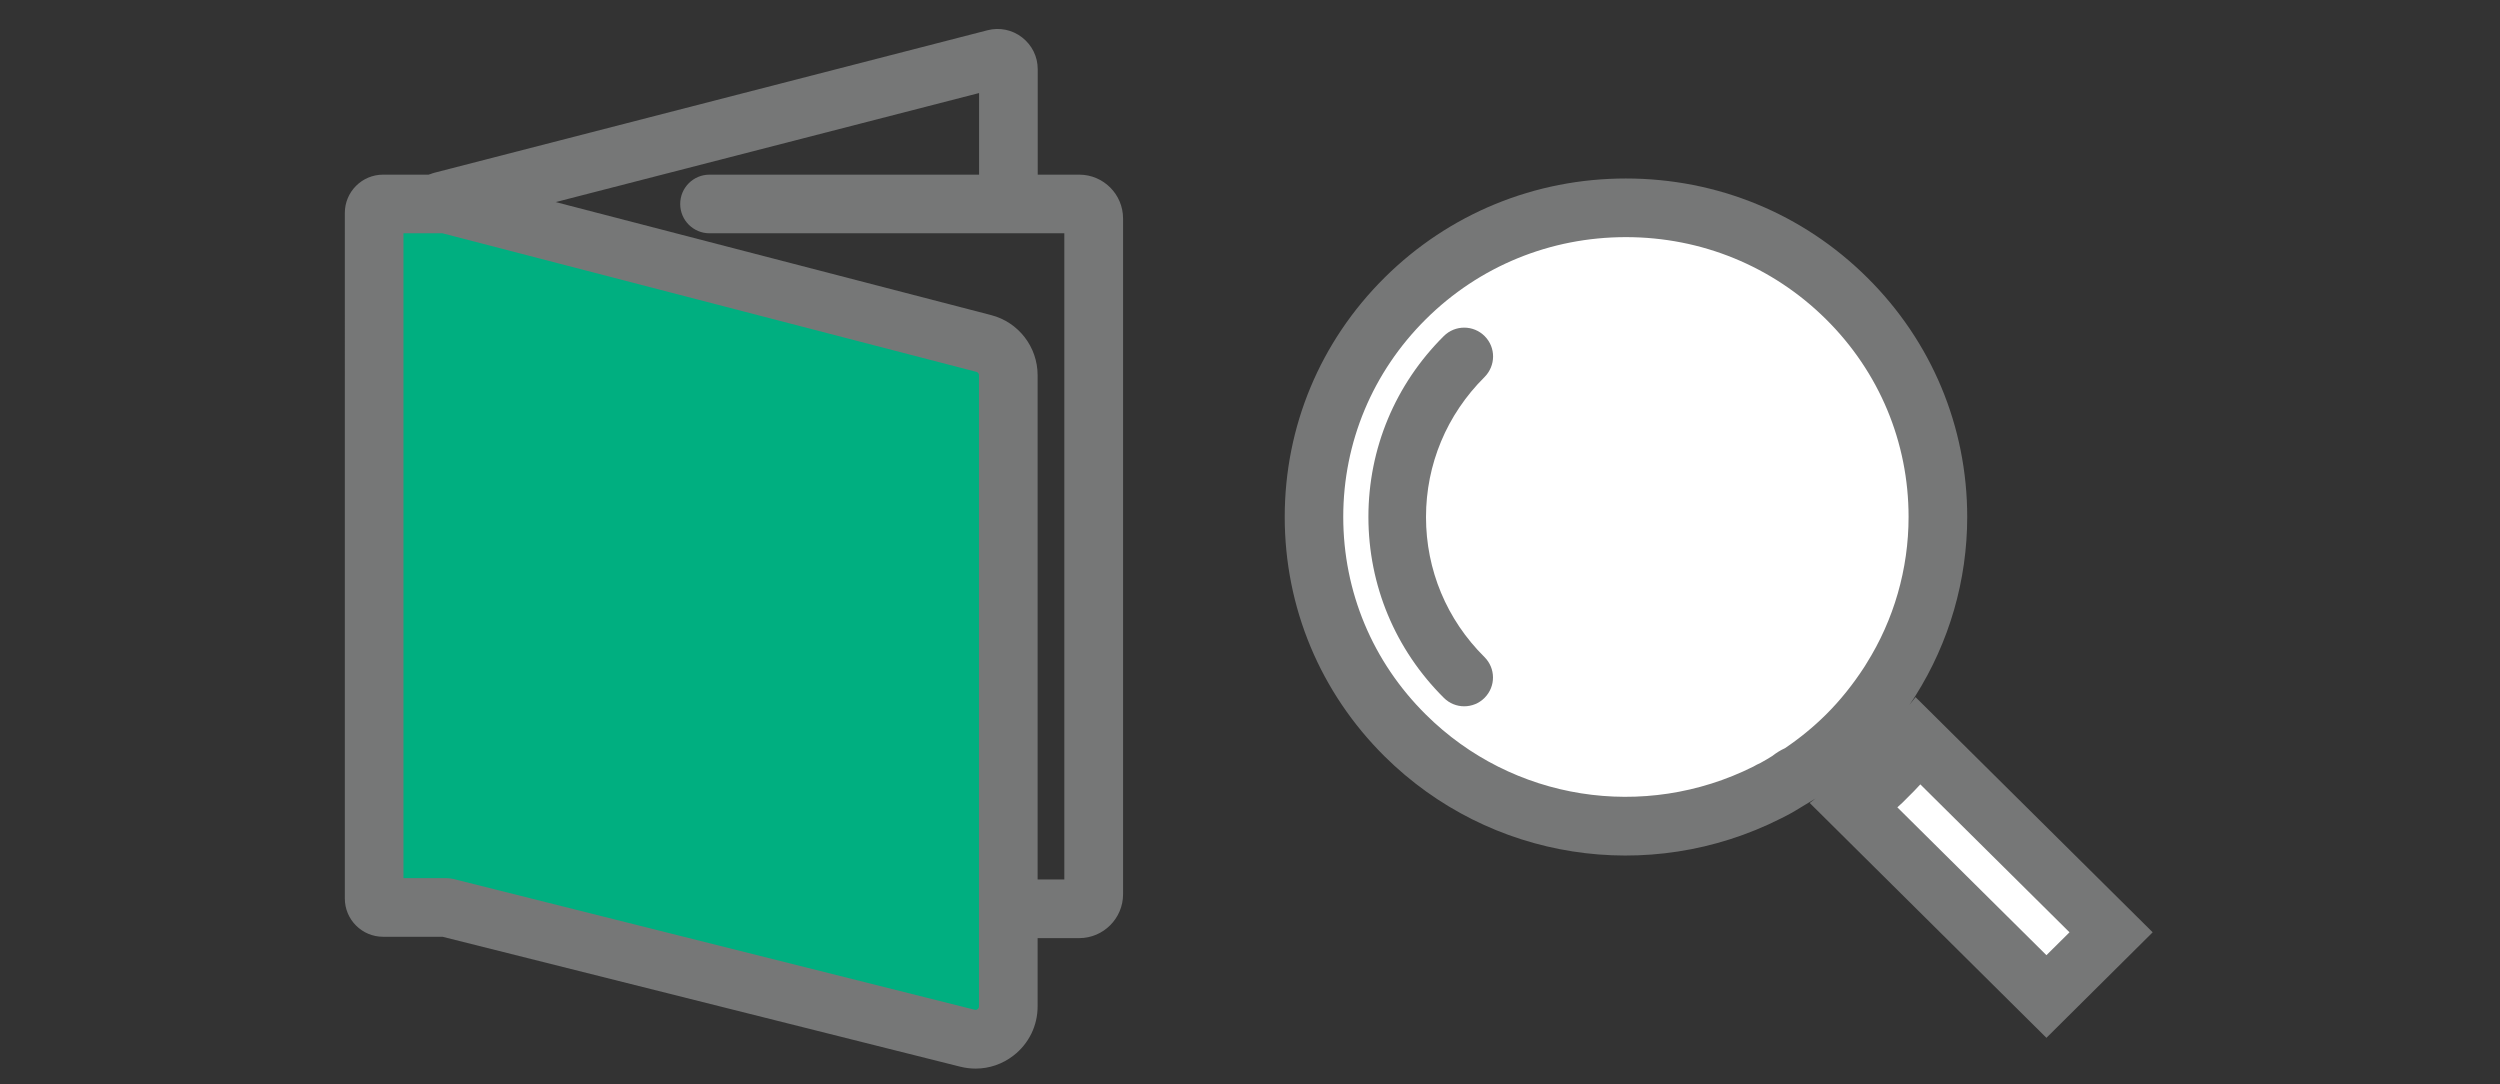
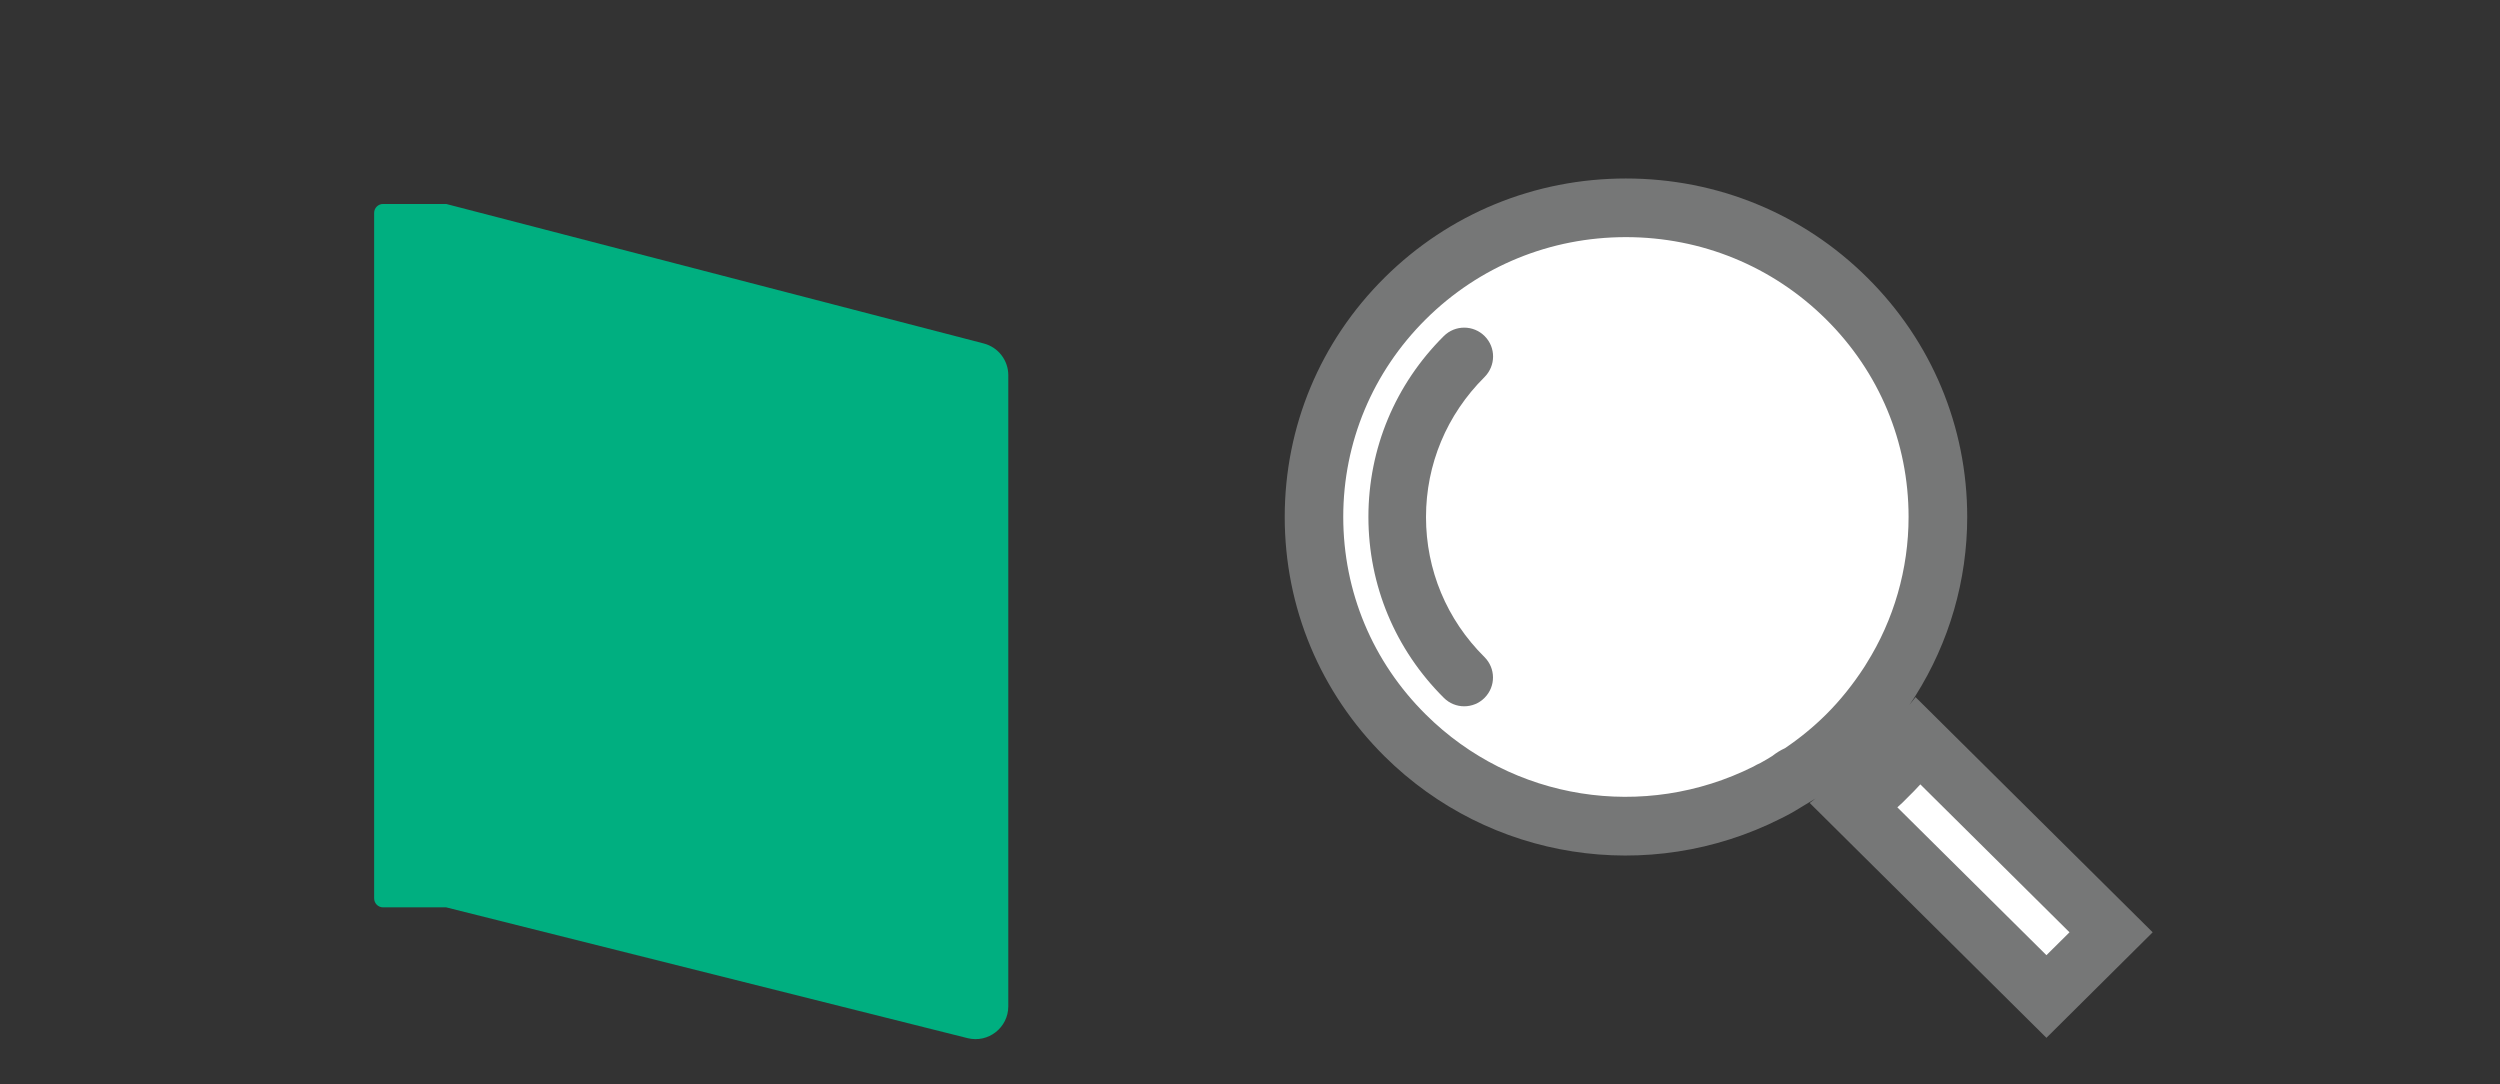
<svg xmlns="http://www.w3.org/2000/svg" version="1.1" id="レイヤー_3" x="0px" y="0px" viewBox="0 0 240.48 104.27" style="enable-background:new 0 0 240.48 104.27;" xml:space="preserve">
  <rect x="0" y="0" width="240.48" height="104.27" fill="#333333" stroke="none" />
  <style type="text/css">
	.st0{fill:#767777;}
	.st1{fill:#00AF80;}
	.st2{fill:#FFFFFF;}
</style>
  <g>
    <g>
-       <path class="st0" d="M42.51,83.66c-1.56,0-2.82-1.26-2.82-2.82v-61.5c0-1.29,0.87-2.41,2.12-2.73l53.18-13.7    c1.16-0.3,2.38-0.05,3.33,0.69c0.95,0.74,1.5,1.85,1.5,3.05v11.9c0,1.56-1.26,2.82-2.82,2.82s-2.82-1.26-2.82-2.82V8.95    L45.33,21.53v59.31C45.33,82.4,44.06,83.66,42.51,83.66z" />
-       <path class="st0" d="M103.81,90.24H64.34c-1.56,0-2.82-1.26-2.82-2.82c0-1.56,1.26-2.82,2.82-2.82h38.04V22.44H68.25    c-1.56,0-2.82-1.26-2.82-2.82c0-1.56,1.26-2.82,2.82-2.82h35.56c2.33,0,4.22,1.89,4.22,4.22v65    C108.03,88.34,106.14,90.24,103.81,90.24z M103.81,22.44h0.02H103.81z" />
      <g>
        <path class="st1" d="M94.63,33.04L42.92,19.62h-6.07c-0.48,0-0.86,0.39-0.86,0.86v65.94c0,0.48,0.39,0.86,0.86,0.86h6.07     l50.15,12.58c1.99,0.5,3.92-1.01,3.92-3.06V36.09C96.99,34.66,96.02,33.4,94.63,33.04z" />
-         <path class="st0" d="M93.85,102.79c-0.49,0-0.98-0.06-1.47-0.18l-49.81-12.5h-5.72c-2.03,0-3.68-1.65-3.68-3.68V20.48     c0-2.03,1.65-3.68,3.68-3.68h6.07c0.24,0,0.48,0.03,0.71,0.09l51.71,13.42l0,0c2.63,0.68,4.47,3.06,4.47,5.78v60.72     c0,1.85-0.84,3.57-2.3,4.71C96.45,102.35,95.17,102.79,93.85,102.79z M38.81,84.47h4.11c0.23,0,0.46,0.03,0.69,0.08l50.15,12.58     c0.04,0.01,0.16,0.04,0.28-0.06c0.13-0.1,0.13-0.22,0.13-0.26V36.09c0-0.15-0.1-0.28-0.25-0.32L42.56,22.44h-3.75V84.47z" />
      </g>
    </g>
    <g>
      <g>
-         <path class="st2" d="M186.41,49.73c0,5.64-1.6,11.03-4.54,15.7c-0.05,0.07-0.08,0.14-0.12,0.21c-1.17,1.83-2.53,3.55-4.12,5.12     c-1.43,1.42-2.97,2.66-4.59,3.73c-0.32,0.12-0.63,0.3-0.9,0.54c-0.53,0.32-1.05,0.65-1.6,0.94c-0.18,0.07-0.35,0.15-0.5,0.25     c-11.28,5.69-25.44,3.88-34.86-5.46c-5.66-5.62-8.78-13.08-8.78-21.03c0-7.94,3.12-15.41,8.78-21.03     c5.85-5.81,13.54-8.71,21.23-8.71c7.69,0,15.37,2.9,21.23,8.71C183.29,34.32,186.41,41.79,186.41,49.73z M196.85,95.86     L178.34,77.5c1.11-0.86,2.18-1.79,3.2-2.8c1.08-1.07,2.08-2.21,3-3.39l18.53,18.38L196.85,95.86z" />
+         <path class="st2" d="M186.41,49.73c0,5.64-1.6,11.03-4.54,15.7c-1.17,1.83-2.53,3.55-4.12,5.12     c-1.43,1.42-2.97,2.66-4.59,3.73c-0.32,0.12-0.63,0.3-0.9,0.54c-0.53,0.32-1.05,0.65-1.6,0.94c-0.18,0.07-0.35,0.15-0.5,0.25     c-11.28,5.69-25.44,3.88-34.86-5.46c-5.66-5.62-8.78-13.08-8.78-21.03c0-7.94,3.12-15.41,8.78-21.03     c5.85-5.81,13.54-8.71,21.23-8.71c7.69,0,15.37,2.9,21.23,8.71C183.29,34.32,186.41,41.79,186.41,49.73z M196.85,95.86     L178.34,77.5c1.11-0.86,2.18-1.79,3.2-2.8c1.08-1.07,2.08-2.21,3-3.39l18.53,18.38L196.85,95.86z" />
        <path class="st0" d="M196.85,99.83l-22.77-22.59l0.57-0.44c-0.02,0.01-0.04,0.02-0.06,0.04l-0.98,0.59     c-0.65,0.4-1.19,0.73-1.75,1.02l-0.55,0.28c-12.72,6.42-28.04,4.02-38.12-5.97c-6.2-6.15-9.61-14.33-9.61-23.03     c0-8.7,3.41-16.88,9.61-23.03c6.19-6.14,14.44-9.53,23.21-9.53c8.78,0,17.02,3.38,23.21,9.53c6.2,6.15,9.62,14.33,9.62,23.03     c0,6.08-1.72,12.03-4.98,17.2l-0.14,0.22c-0.14,0.22-0.29,0.44-0.44,0.66l0.59-0.75l22.81,22.62L196.85,99.83z M182.51,77.66     l14.34,14.22l2.22-2.2l-14.35-14.23c-0.39,0.43-0.79,0.84-1.2,1.24C183.2,77.03,182.86,77.35,182.51,77.66z M156.4,22.81     c-7.28,0-14.11,2.8-19.24,7.89c-5.12,5.08-7.95,11.84-7.95,19.02c0,7.19,2.82,13.94,7.95,19.02c8.32,8.26,20.97,10.26,31.5,5     c0.21-0.13,0.44-0.24,0.68-0.35c0.39-0.21,0.77-0.44,1.14-0.67c0.38-0.3,0.78-0.55,1.22-0.75c1.42-0.96,2.74-2.04,3.94-3.23     c1.37-1.36,2.62-2.92,3.73-4.64c0.02-0.04,0.09-0.16,0.17-0.28c2.63-4.18,4.05-9.08,4.05-14.1c0-7.18-2.82-13.94-7.95-19.02     C170.51,25.62,163.68,22.81,156.4,22.81z" />
      </g>
      <path class="st0" d="M142.82,32.34c-1.08-1.09-2.84-1.1-3.93-0.02c-4.68,4.65-7.26,10.83-7.26,17.4c0,6.58,2.58,12.76,7.26,17.41    c0.54,0.54,1.25,0.81,1.95,0.81c0.71,0,1.43-0.27,1.97-0.82c1.08-1.09,1.07-2.84-0.02-3.92c-3.63-3.6-5.62-8.38-5.62-13.46    c0-5.08,2-9.86,5.62-13.46C143.89,35.18,143.9,33.43,142.82,32.34z" />
    </g>
  </g>
</svg>